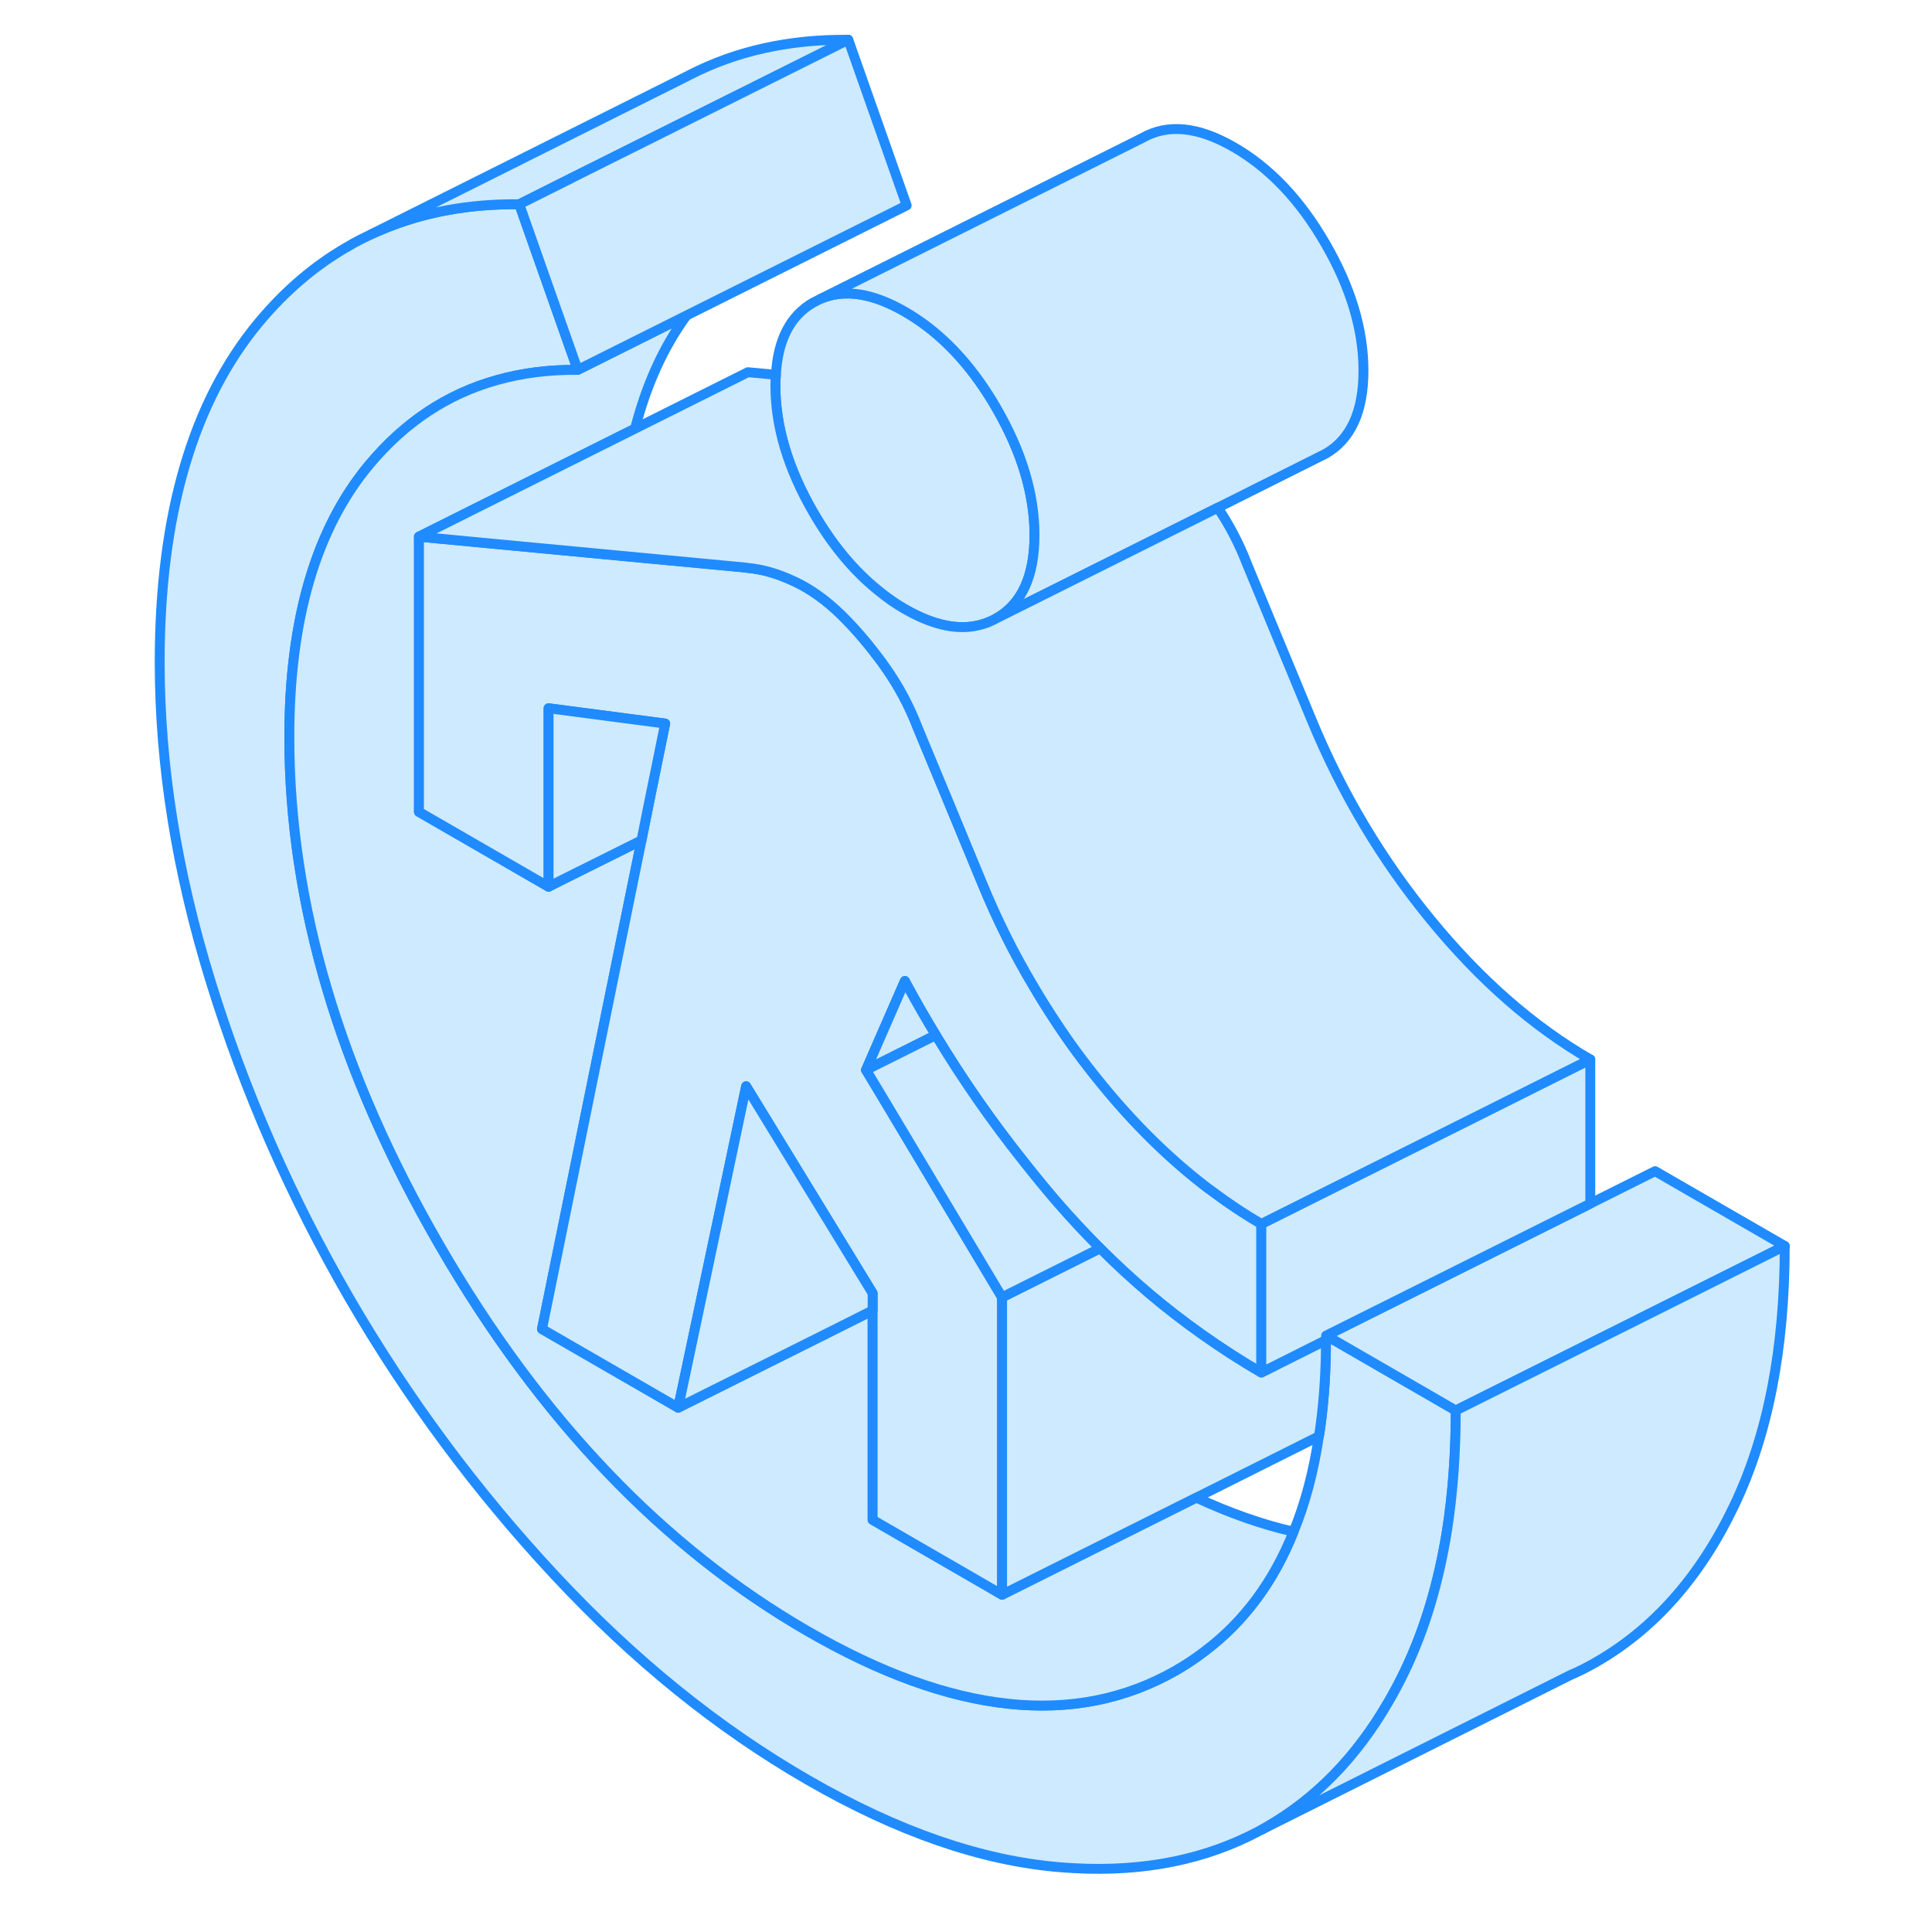
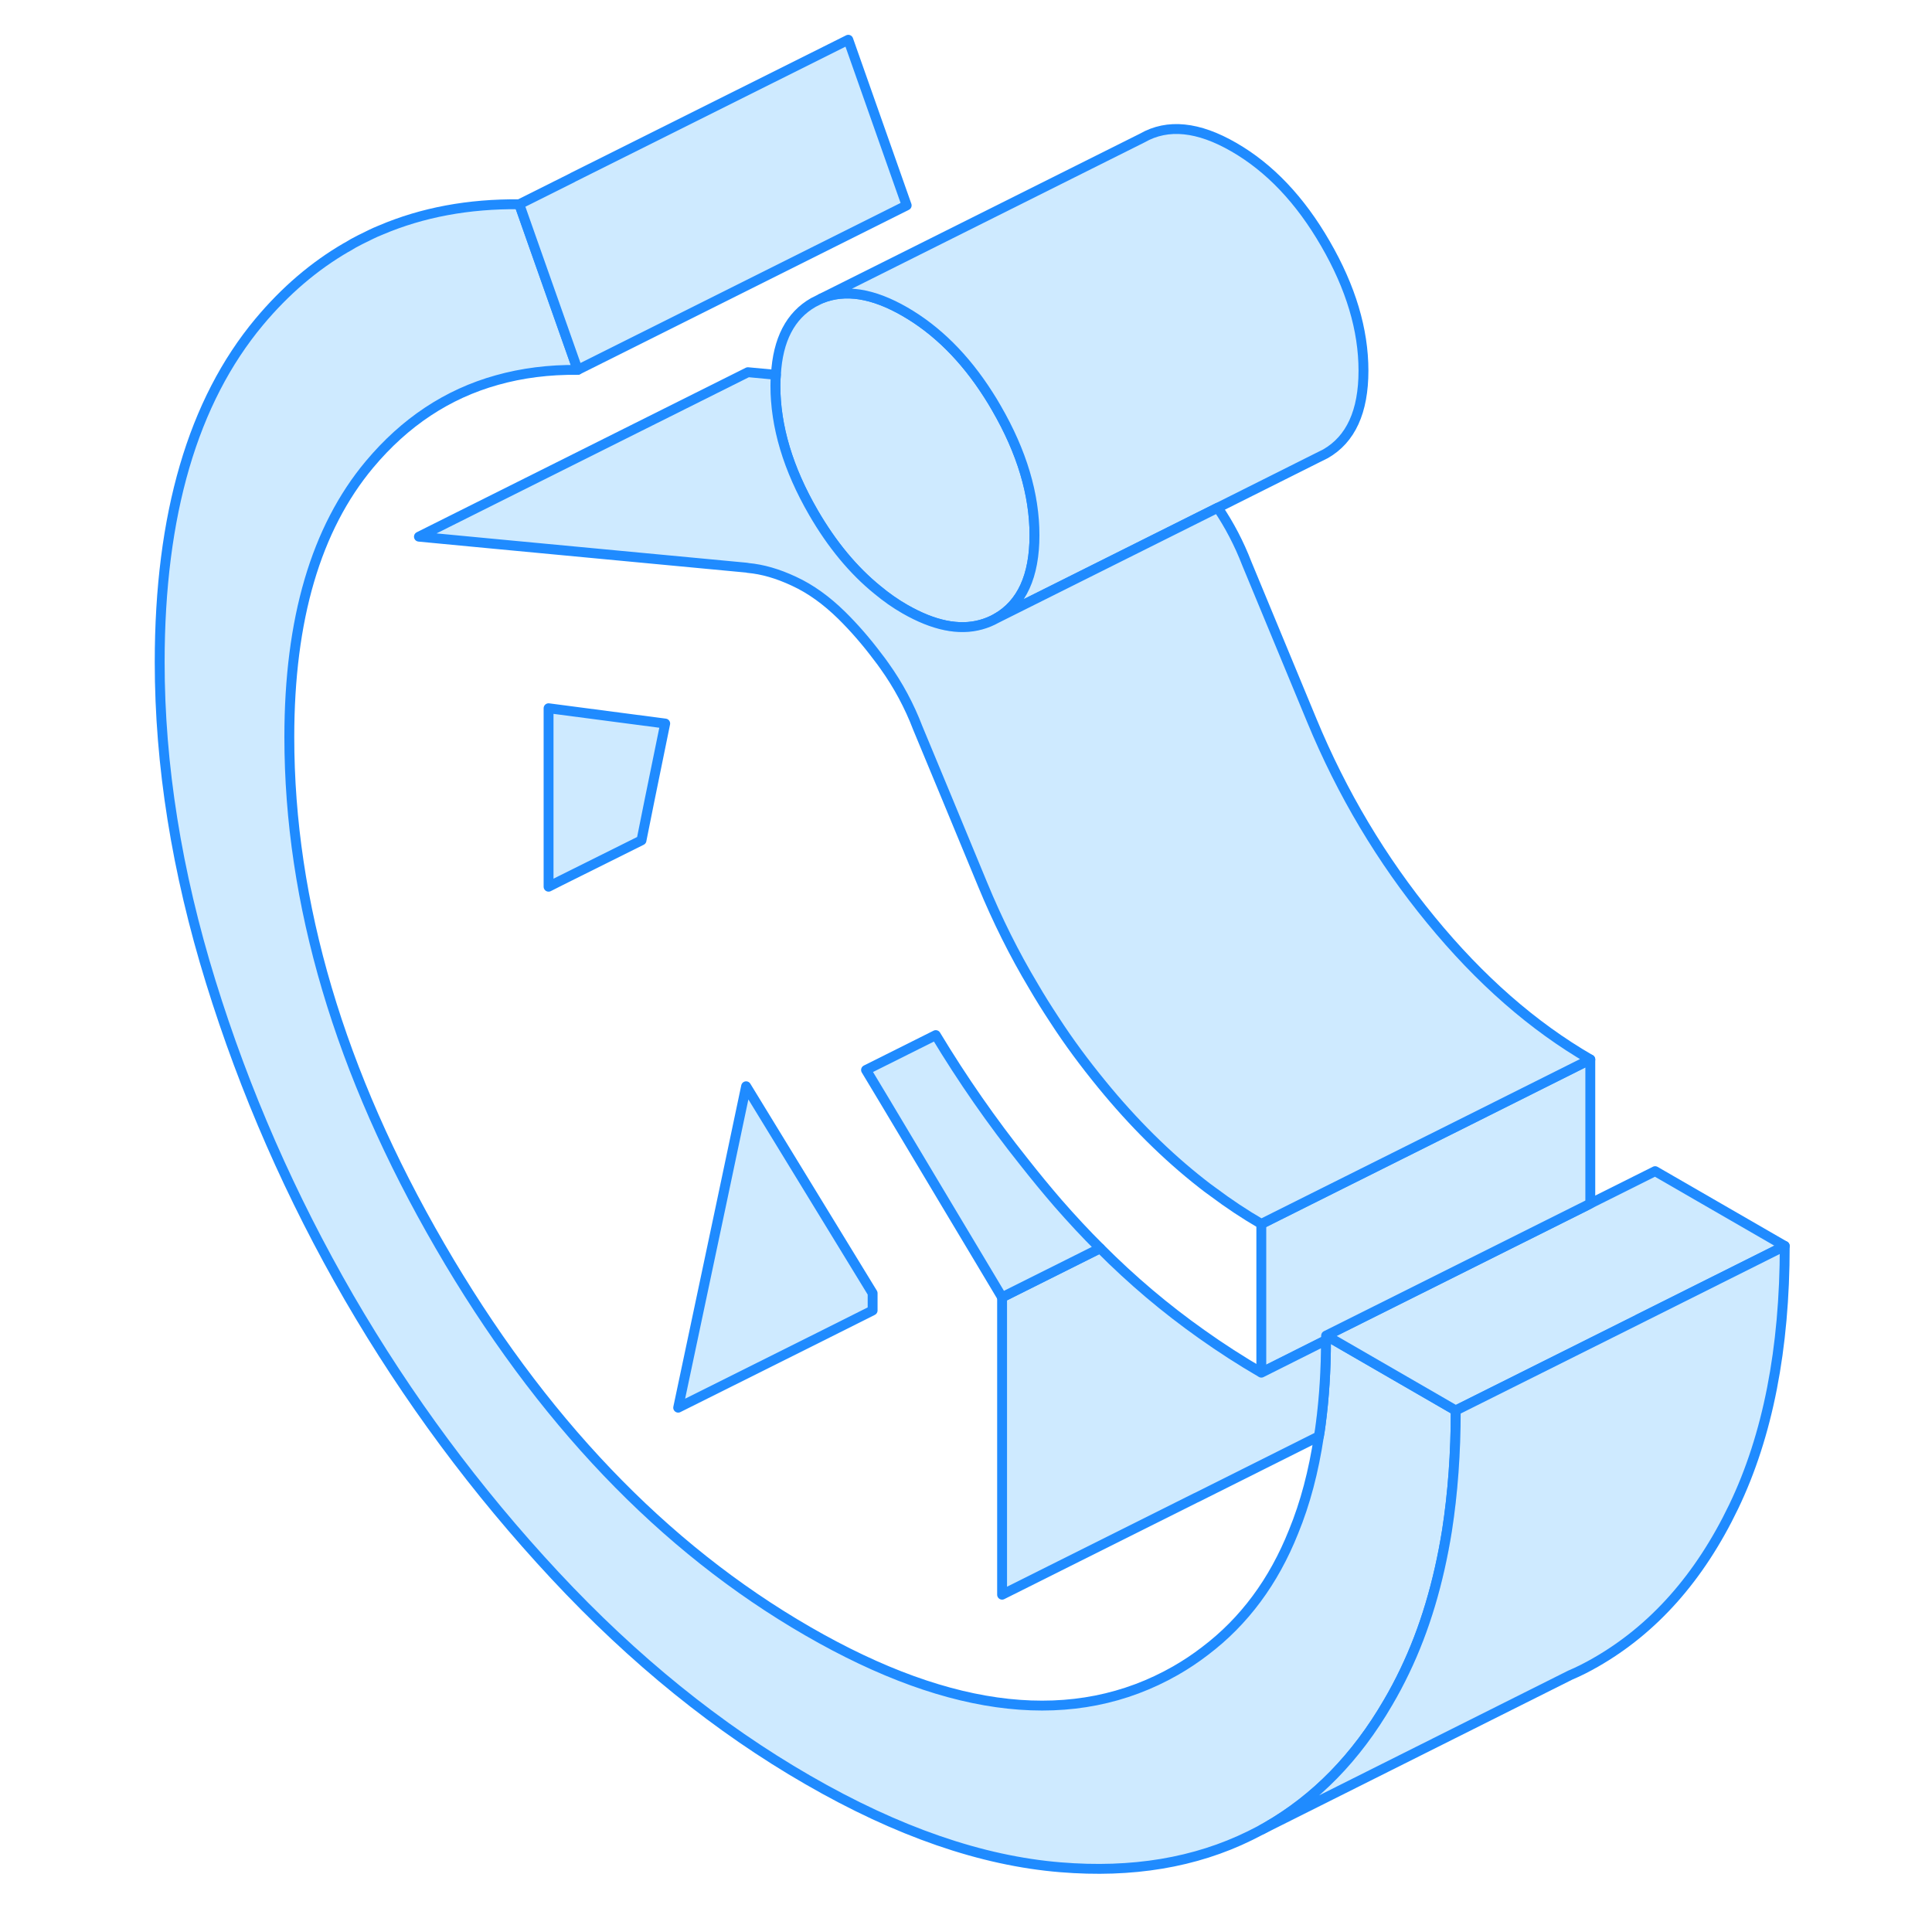
<svg xmlns="http://www.w3.org/2000/svg" width="81" height="80" viewBox="0 0 81 80" fill="none">
  <path d="M43.371 22.439C43.371 24.15 42.84 25.315 41.778 25.922C41.571 26.039 41.35 26.129 41.123 26.191C40.199 26.446 39.137 26.225 37.937 25.536C37.537 25.308 37.157 25.039 36.792 24.736C35.778 23.915 34.881 22.832 34.102 21.488C33.04 19.653 32.509 17.881 32.509 16.163C32.509 16.012 32.516 15.86 32.53 15.715C32.612 14.239 33.137 13.232 34.102 12.681L34.433 12.515C35.433 12.108 36.599 12.294 37.937 13.067C39.275 13.839 40.447 14.998 41.44 16.556C41.557 16.736 41.668 16.922 41.778 17.115C42.84 18.95 43.371 20.722 43.371 22.439Z" fill="#C8E7FF" fill-opacity="0.89" stroke="#1F8BFF" stroke-width="0.414" stroke-linecap="round" stroke-linejoin="round" />
  <path d="M55.778 56.102L55.806 56.115V56.088L55.778 56.102Z" fill="#C8E7FF" fill-opacity="0.89" stroke="#1F8BFF" stroke-width="0.414" stroke-linecap="round" stroke-linejoin="round" />
  <path d="M61.033 59.136C61.033 60.922 60.909 62.605 60.668 64.164C60.316 66.357 59.73 68.322 58.895 70.06C58.675 70.522 58.44 70.963 58.192 71.384C56.854 73.688 55.151 75.425 53.089 76.605C53.033 76.639 52.978 76.667 52.916 76.701L52.744 76.791L52.406 76.963C50.109 78.094 47.461 78.536 44.461 78.288C41.157 78.019 37.627 76.798 33.868 74.626C30.109 72.46 26.571 69.598 23.268 66.053C19.964 62.508 17.088 58.626 14.64 54.412C12.199 50.191 10.261 45.777 8.833 41.157C7.406 36.543 6.695 32.074 6.695 27.764C6.695 21.577 8.089 16.826 10.868 13.495C11.957 12.191 13.178 11.15 14.523 10.37H14.53C14.716 10.253 14.902 10.15 15.095 10.053L15.571 9.819C15.689 9.764 15.806 9.708 15.93 9.66L15.964 9.646C17.709 8.902 19.647 8.543 21.771 8.564L22.385 10.308L24.22 15.508C23.013 15.495 21.889 15.639 20.833 15.936C18.758 16.515 16.978 17.695 15.489 19.474C13.247 22.157 12.13 25.963 12.13 30.901C12.13 37.86 14.233 44.977 18.447 52.239C22.654 59.502 27.799 64.888 33.868 68.391C39.93 71.894 45.075 72.446 49.282 70.046C49.716 69.798 50.13 69.522 50.523 69.219C52.157 67.984 53.399 66.315 54.233 64.219C54.723 63.026 55.075 61.688 55.295 60.219C55.323 60.053 55.351 59.888 55.371 59.715C55.516 58.619 55.592 57.44 55.592 56.191C55.599 56.129 55.599 56.06 55.599 55.998L55.778 56.102L55.806 56.115L61.033 59.136Z" fill="#C8E7FF" fill-opacity="0.89" stroke="#1F8BFF" stroke-width="0.414" stroke-linecap="round" stroke-linejoin="round" />
  <path d="M74.826 52.239L68.682 55.309V55.315L61.033 59.136L55.806 56.115V56.088L55.778 56.102L55.599 55.998L55.806 55.895L66.502 50.55L66.675 50.46L69.392 49.102L74.826 52.239Z" fill="#C8E7FF" fill-opacity="0.89" stroke="#1F8BFF" stroke-width="0.414" stroke-linecap="round" stroke-linejoin="round" />
-   <path d="M54.233 64.218C53.399 66.315 52.157 67.984 50.523 69.219C50.13 69.522 49.716 69.798 49.282 70.046C45.075 72.446 39.93 71.894 33.868 68.391C27.799 64.888 22.654 59.501 18.447 52.239C14.233 44.977 12.13 37.86 12.13 30.901C12.13 25.963 13.247 22.156 15.488 19.474C16.978 17.694 18.757 16.515 20.833 15.936C21.888 15.639 23.013 15.494 24.22 15.508L28.785 13.225C27.812 14.556 27.095 16.143 26.626 17.97L20.488 21.039L17.564 22.501V34.039L22.999 37.177L23.516 36.915L26.895 35.232L25.537 41.887L22.723 55.722L28.433 59.018L34.357 56.06L36.585 54.943V63.722L42.012 66.86L44.426 65.653L50.15 62.791H50.157C51.571 63.446 52.93 63.922 54.233 64.218Z" fill="#C8E7FF" fill-opacity="0.89" stroke="#1F8BFF" stroke-width="0.414" stroke-linecap="round" stroke-linejoin="round" />
-   <path d="M52.881 51.315V57.55C52.026 57.053 51.192 56.515 50.378 55.936C48.875 54.874 47.454 53.674 46.123 52.336C45.516 51.736 44.93 51.102 44.357 50.446C43.868 49.881 43.399 49.308 42.944 48.729C41.578 47.019 40.343 45.239 39.233 43.398C38.819 42.715 38.419 42.026 38.04 41.322C38.006 41.26 37.971 41.191 37.937 41.129L36.309 44.86L37.068 46.122L39.826 50.736L41.019 52.729L42.012 54.391V66.86L36.585 63.722V54.219L31.282 45.543L30.247 50.446L28.433 59.019L22.723 55.722L25.537 41.888L26.895 35.232L27.226 33.577L27.888 30.336L26.468 30.15L22.999 29.695V37.177L17.564 34.039V22.502L20.537 22.784L25.937 23.295L31.282 23.798C31.282 23.798 31.33 23.805 31.357 23.812C31.971 23.867 32.612 24.053 33.288 24.37C33.992 24.695 34.654 25.177 35.288 25.798C35.812 26.315 36.316 26.895 36.792 27.529C36.895 27.66 36.992 27.791 37.088 27.929C37.654 28.722 38.123 29.591 38.481 30.529L39.661 33.37L41.199 37.088C41.812 38.57 42.516 39.991 43.33 41.35C43.606 41.825 43.902 42.294 44.206 42.757C44.813 43.694 45.481 44.591 46.192 45.46C47.516 47.081 48.909 48.46 50.378 49.612C50.537 49.736 50.695 49.86 50.854 49.97C51.516 50.467 52.192 50.915 52.881 51.315Z" fill="#C8E7FF" fill-opacity="0.89" stroke="#1F8BFF" stroke-width="0.414" stroke-linecap="round" stroke-linejoin="round" />
  <path d="M27.889 30.335L27.227 33.577L26.896 35.225V35.232L23.517 36.915L22.999 37.177V29.694L26.468 30.149L27.889 30.335Z" fill="#C8E7FF" fill-opacity="0.89" stroke="#1F8BFF" stroke-width="0.414" stroke-linecap="round" stroke-linejoin="round" />
  <path d="M36.585 54.219V54.943L34.357 56.06L28.433 59.019L30.247 50.446L31.281 45.543L36.585 54.219Z" fill="#C8E7FF" fill-opacity="0.89" stroke="#1F8BFF" stroke-width="0.414" stroke-linecap="round" stroke-linejoin="round" />
-   <path d="M39.233 43.398L36.309 44.86L37.937 41.129C37.971 41.191 38.005 41.26 38.04 41.322C38.419 42.025 38.819 42.715 39.233 43.398Z" fill="#C8E7FF" fill-opacity="0.89" stroke="#1F8BFF" stroke-width="0.414" stroke-linecap="round" stroke-linejoin="round" />
-   <path d="M35.565 1.667L24.013 7.439H24.006L21.771 8.563C19.647 8.543 17.709 8.901 15.964 9.646L15.93 9.66C15.806 9.708 15.689 9.763 15.571 9.819L28.751 3.225L28.923 3.136C30.875 2.136 33.089 1.646 35.565 1.667Z" fill="#C8E7FF" fill-opacity="0.89" stroke="#1F8BFF" stroke-width="0.414" stroke-linecap="round" stroke-linejoin="round" />
  <path d="M38.013 8.612L24.22 15.508L22.385 10.308L21.771 8.564L24.006 7.446L24.013 7.439L35.565 1.667L38.013 8.612Z" fill="#C8E7FF" fill-opacity="0.89" stroke="#1F8BFF" stroke-width="0.414" stroke-linecap="round" stroke-linejoin="round" />
  <path d="M66.674 44.419V50.46L66.502 50.55L55.806 55.895L55.599 55.998C55.599 56.06 55.599 56.129 55.592 56.191L52.881 57.55V51.315L55.806 49.853L61.564 46.977L66.674 44.419Z" fill="#C8E7FF" fill-opacity="0.89" stroke="#1F8BFF" stroke-width="0.414" stroke-linecap="round" stroke-linejoin="round" />
  <path d="M57.164 15.543C57.164 17.253 56.633 18.419 55.571 19.026L55.24 19.191L51.054 21.288L41.778 25.922C42.84 25.315 43.371 24.15 43.371 22.439C43.371 20.729 42.84 18.95 41.778 17.115C41.668 16.922 41.557 16.736 41.44 16.557C40.447 14.998 39.275 13.839 37.937 13.067C36.599 12.295 35.433 12.108 34.433 12.515L47.895 5.784C48.957 5.177 50.24 5.308 51.73 6.17C53.226 7.032 54.509 8.377 55.571 10.219C56.633 12.053 57.164 13.826 57.164 15.543Z" fill="#C8E7FF" fill-opacity="0.89" stroke="#1F8BFF" stroke-width="0.414" stroke-linecap="round" stroke-linejoin="round" />
  <path d="M66.674 44.419L61.564 46.977L55.806 49.853L52.881 51.315C52.192 50.915 51.516 50.467 50.854 49.97C50.695 49.86 50.537 49.736 50.378 49.612C48.909 48.46 47.516 47.081 46.192 45.46C45.481 44.591 44.813 43.694 44.206 42.756C43.902 42.294 43.606 41.825 43.33 41.349C42.516 39.991 41.812 38.57 41.199 37.087L39.661 33.37L38.481 30.529C38.123 29.591 37.654 28.722 37.088 27.929C36.992 27.791 36.895 27.66 36.792 27.529C36.316 26.894 35.812 26.315 35.288 25.798C34.654 25.177 33.992 24.694 33.288 24.37C32.612 24.053 31.971 23.867 31.357 23.812C31.33 23.805 31.309 23.798 31.282 23.798L25.937 23.294L20.537 22.784L17.564 22.501L20.488 21.039L26.626 17.97L31.357 15.605L32.53 15.715C32.516 15.86 32.509 16.012 32.509 16.163C32.509 17.881 33.04 19.653 34.102 21.488C34.881 22.832 35.778 23.915 36.792 24.736C37.157 25.039 37.537 25.308 37.937 25.536C39.137 26.225 40.199 26.446 41.123 26.191C41.35 26.129 41.571 26.039 41.778 25.922L51.054 21.287C51.544 22.012 51.95 22.791 52.275 23.632L54.992 30.191C56.261 33.26 57.923 36.053 59.985 38.563C62.047 41.081 64.275 43.032 66.674 44.419Z" fill="#C8E7FF" fill-opacity="0.89" stroke="#1F8BFF" stroke-width="0.414" stroke-linecap="round" stroke-linejoin="round" />
-   <path d="M55.592 56.191C55.592 57.439 55.516 58.618 55.371 59.715C55.351 59.887 55.323 60.053 55.295 60.218L50.157 62.791H50.151L44.426 65.653L42.013 66.86V54.391L46.123 52.336C47.454 53.674 48.875 54.874 50.378 55.936C51.192 56.515 52.026 57.053 52.882 57.55L55.592 56.191Z" fill="#C8E7FF" fill-opacity="0.89" stroke="#1F8BFF" stroke-width="0.414" stroke-linecap="round" stroke-linejoin="round" />
+   <path d="M55.592 56.191C55.592 57.439 55.516 58.618 55.371 59.715C55.351 59.887 55.323 60.053 55.295 60.218L50.157 62.791H50.151L44.426 65.653L42.013 66.86V54.391L46.123 52.336C47.454 53.674 48.875 54.874 50.378 55.936C51.192 56.515 52.026 57.053 52.882 57.55L55.592 56.191" fill="#C8E7FF" fill-opacity="0.89" stroke="#1F8BFF" stroke-width="0.414" stroke-linecap="round" stroke-linejoin="round" />
  <path d="M74.826 52.239C74.826 56.55 74.116 60.191 72.688 63.163C71.261 66.136 69.323 68.315 66.881 69.708C66.543 69.901 66.192 70.081 65.833 70.232L52.916 76.701C52.978 76.667 53.033 76.639 53.088 76.605C55.15 75.425 56.854 73.688 58.192 71.384C58.44 70.963 58.674 70.522 58.895 70.06C59.73 68.322 60.316 66.356 60.667 64.163C60.909 62.605 61.033 60.922 61.033 59.136L68.681 55.315L74.826 52.239Z" fill="#C8E7FF" fill-opacity="0.89" stroke="#1F8BFF" stroke-width="0.414" stroke-linecap="round" stroke-linejoin="round" />
  <path d="M46.123 52.336L42.012 54.391L41.019 52.729L39.826 50.736L37.068 46.122L36.309 44.86L39.233 43.398C40.343 45.239 41.578 47.019 42.943 48.729C43.399 49.308 43.868 49.88 44.357 50.446C44.93 51.101 45.516 51.736 46.123 52.336Z" fill="#C8E7FF" fill-opacity="0.89" stroke="#1F8BFF" stroke-width="0.414" stroke-linecap="round" stroke-linejoin="round" />
</svg>